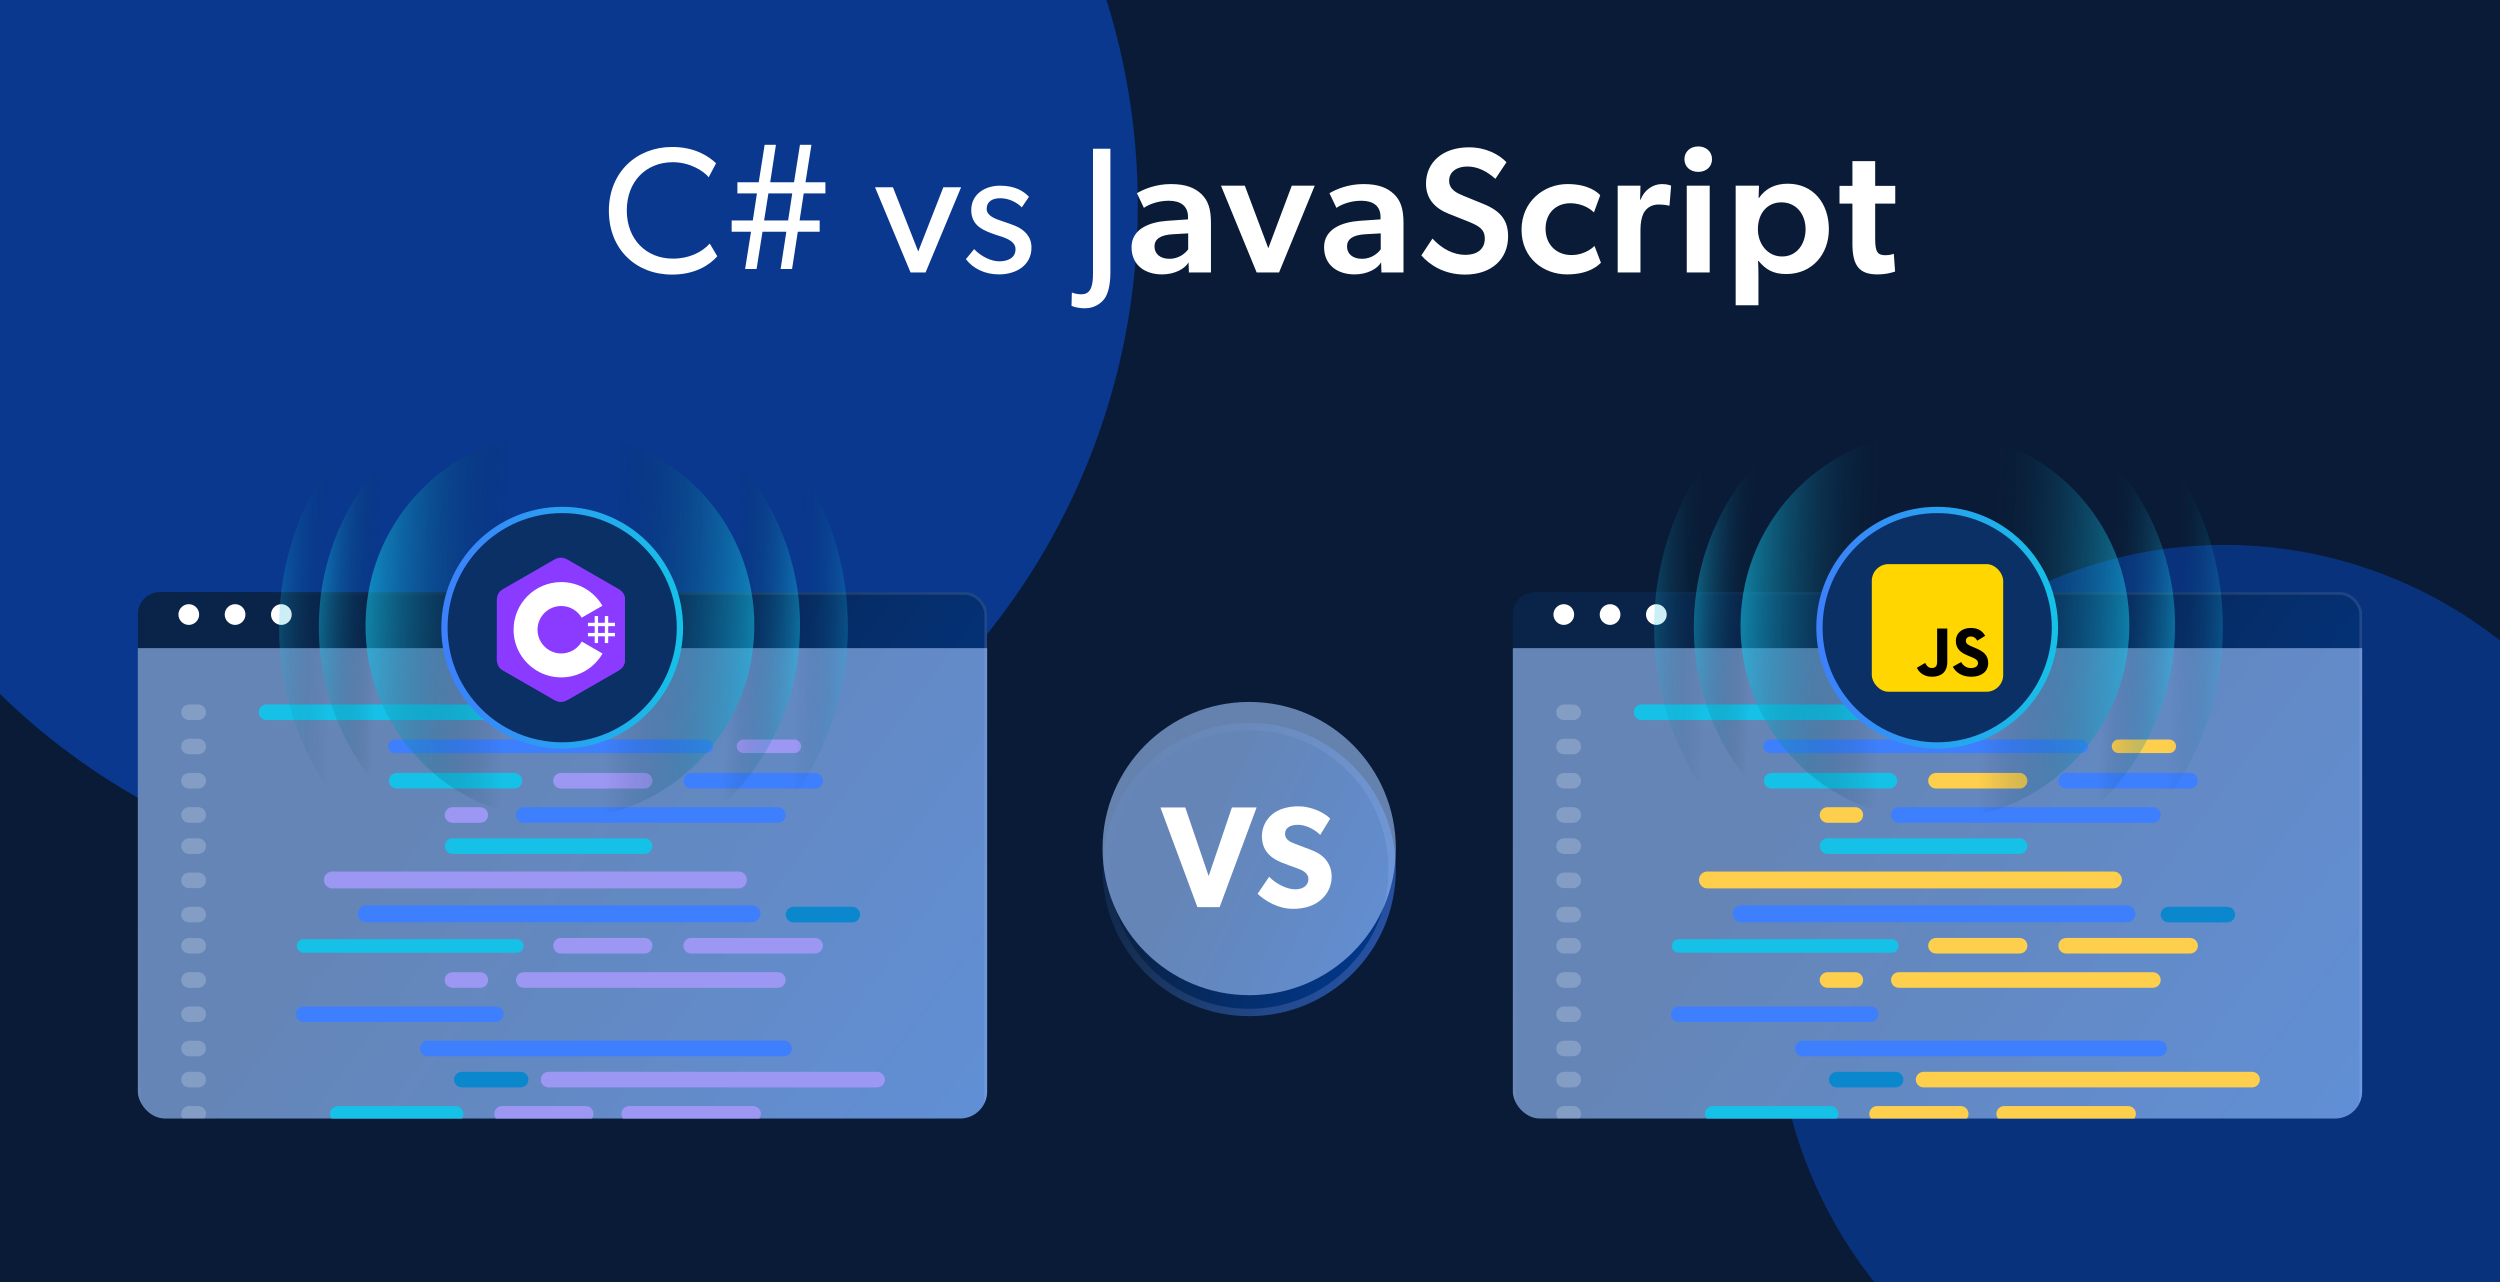
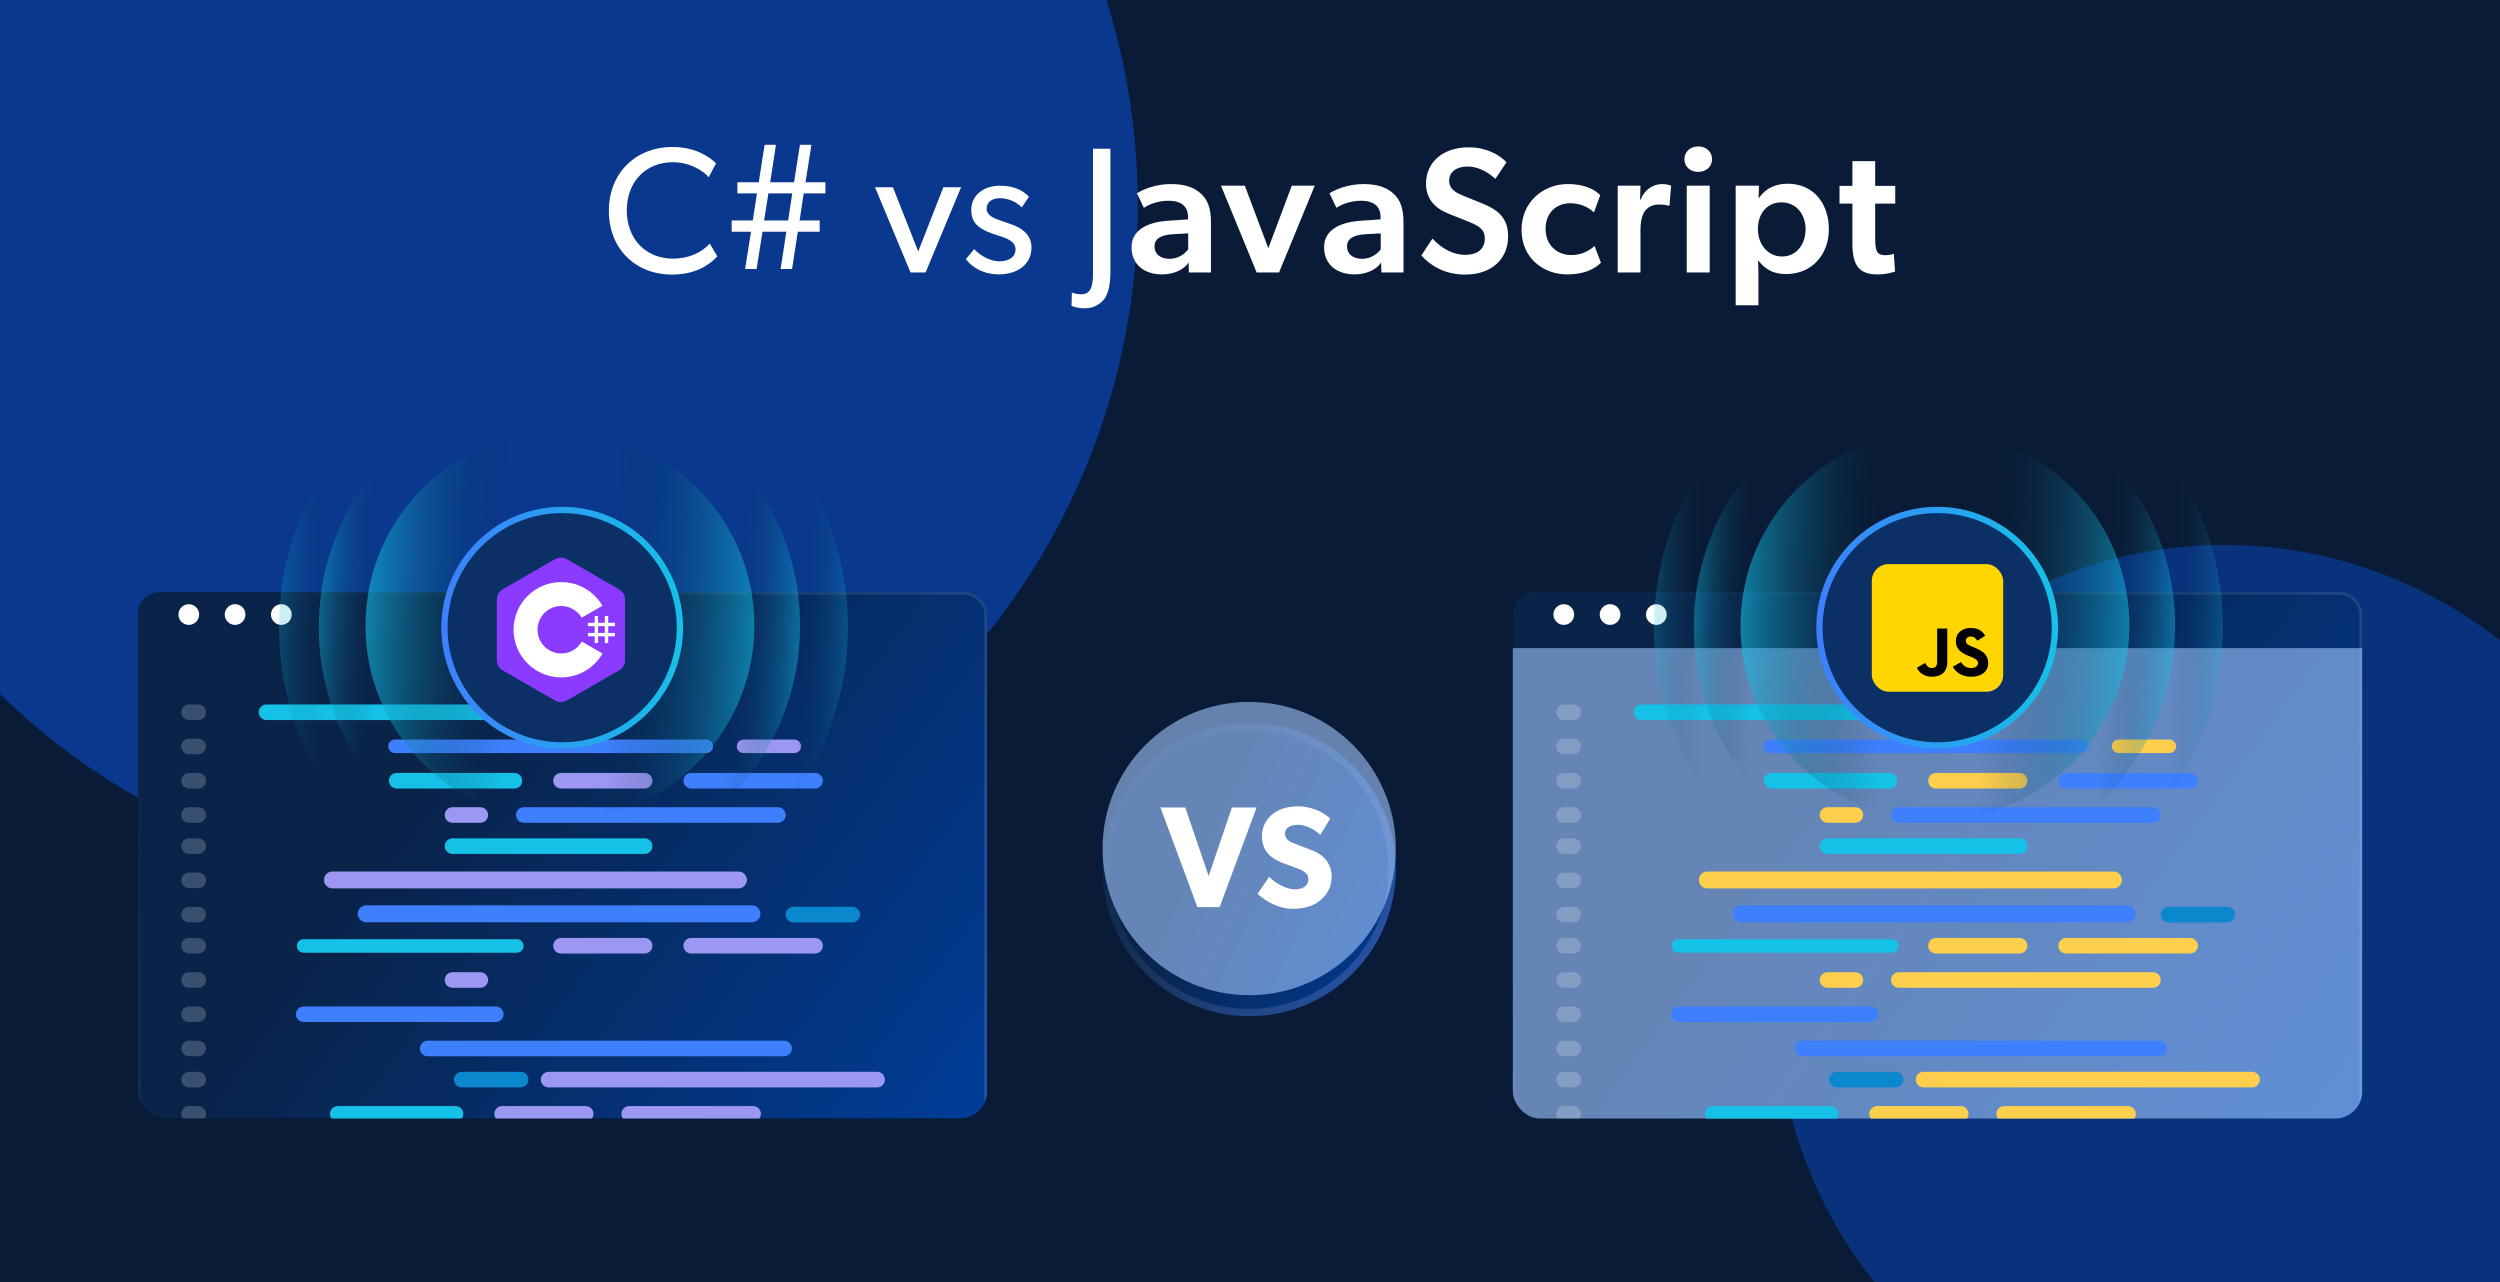
<svg xmlns="http://www.w3.org/2000/svg" width="780" height="400" viewBox="0 0 780 400" fill="none">
  <g clip-path="url(#clip0_2546_3439)">
    <g opacity="0.7" filter="url(#filter0_f_2546_3439)">
      <ellipse cx="147" cy="94" rx="161" ry="163" fill="#0941AB" />
    </g>
    <rect width="780" height="400" fill="#091B36" />
    <g opacity="0.75" filter="url(#filter1_f_2546_3439)">
      <ellipse cx="145.5" cy="64" rx="209.5" ry="212" fill="#0941AB" />
    </g>
    <g opacity="0.6" filter="url(#filter2_f_2546_3439)">
      <ellipse cx="694" cy="311.5" rx="140" ry="141.5" fill="#0941AB" />
    </g>
    <path d="M223.802 79.967C221.397 82.651 216.979 85.671 209.653 85.671C198.412 85.671 189.968 77.786 189.968 65.762C189.968 53.739 198.636 45.853 209.709 45.853C216.923 45.853 221.285 48.873 223.41 50.942L221.117 55.304C219.607 53.403 215.301 50.607 209.932 50.607C201.6 50.607 195.56 56.591 195.56 65.65C195.56 74.71 201.656 80.694 209.932 80.694C215.021 80.694 218.936 78.737 221.453 75.996L223.802 79.967ZM257.526 60.338H250.759L249.473 68.782H255.736V72.305H248.914L247.124 83.937H243.545L245.334 72.305H237.897L236.051 83.937H232.472L234.317 72.305H228.278V68.782H234.877L236.163 60.338H230.067V56.87H236.722L238.568 45.182H242.091L240.301 56.87H247.739L249.585 45.182H253.164L251.318 56.87H257.526V60.338ZM247.18 60.338H239.742L238.4 68.782H245.894L247.18 60.338ZM299.855 58.436L288.782 85H284.084L273.011 58.436H278.603L286.489 78.457L294.318 58.436H299.855ZM321.82 77.227C321.82 82.931 316.843 85.615 311.698 85.615C307.224 85.615 303.589 83.77 301.352 80.862L303.924 77.73C306.161 80.079 309.293 81.533 311.754 81.533C314.214 81.533 316.843 80.638 316.843 77.73C316.843 74.822 312.648 73.927 310.859 73.312C306.944 71.97 303.03 70.572 303.03 65.538C303.03 60.617 307.28 57.933 311.977 57.933C316.675 57.933 319.359 59.611 321.037 61.4L318.8 64.7C317.234 63.078 314.662 61.847 312.089 61.847C309.517 61.847 307.839 62.966 307.839 65.147C307.839 67.328 310.412 68.279 313.04 69.118C314.494 69.621 315.501 69.957 316.619 70.404C319.583 71.634 321.82 73.759 321.82 77.227ZM346.442 84.888C346.442 88.691 345.827 91.319 344.709 93.053C343.534 94.675 341.465 96.185 338.501 96.185C336.264 96.185 334.642 95.626 334.307 95.402L334.419 91.263C334.978 91.487 336.04 91.823 337.383 91.823C340.626 91.823 341.018 88.691 341.018 85.056V46.413H346.442V84.888ZM370.826 81.868C369.708 83.826 366.576 85.615 362.55 85.615C357.293 85.615 353.043 82.763 353.043 77.115C353.043 71.466 358.579 69.285 364.171 68.894L370.659 68.447V67.719C370.659 64.252 368.366 62.63 364.619 62.63C361.04 62.63 358.076 63.973 356.901 64.867L354.72 60.282C356.789 59.051 360.592 57.429 365.29 57.429C370.099 57.429 372.84 58.66 374.853 60.561C376.81 62.463 377.817 64.923 377.817 69.509V85H370.938L370.826 81.868ZM365.849 73.088C362.046 73.312 360.201 74.598 360.201 76.891C360.201 79.184 361.934 80.75 364.898 80.75C367.695 80.75 369.764 79.128 370.715 77.786V72.809L365.849 73.088ZM380.947 57.933H388.385L395.711 77.45L403.037 57.933H410.196L399.067 85H392.076L380.947 57.933ZM430.899 81.868C429.78 83.826 426.648 85.615 422.622 85.615C417.365 85.615 413.115 82.763 413.115 77.115C413.115 71.466 418.651 69.285 424.244 68.894L430.731 68.447V67.719C430.731 64.252 428.438 62.63 424.691 62.63C421.112 62.63 418.148 63.973 416.974 64.867L414.793 60.282C416.862 59.051 420.665 57.429 425.362 57.429C430.172 57.429 432.912 58.66 434.925 60.561C436.883 62.463 437.889 64.923 437.889 69.509V85H431.011L430.899 81.868ZM425.921 73.088C422.119 73.312 420.273 74.598 420.273 76.891C420.273 79.184 422.007 80.75 424.971 80.75C427.767 80.75 429.836 79.128 430.787 77.786V72.809L425.921 73.088ZM462.978 63.693C468.403 65.93 470.528 68.95 470.528 73.759C470.528 80.918 465.271 85.671 457.106 85.671C450.507 85.671 445.977 82.595 443.461 79.687L446.928 74.43C449.948 77.73 453.583 79.519 457.218 79.519C460.797 79.519 463.258 77.786 463.258 74.43C463.258 71.41 461.244 70.404 457.945 69.062L451.905 66.657C447.711 64.979 444.915 62.015 444.915 57.318C444.915 50.607 450.172 45.965 458.28 45.965C463.761 45.965 467.732 48.258 470.025 50.607L466.557 55.808C464.097 53.571 461.133 51.949 457.833 51.949C454.645 51.949 452.129 53.515 452.129 56.367C452.129 59.163 454.534 60.226 456.547 61.065L462.978 63.693ZM497.481 76.723L499.495 81.98C498.935 82.483 496.139 85.615 488.925 85.615C481.543 85.615 474.72 80.526 474.72 71.69C474.72 62.798 481.767 57.429 489.037 57.429C495.86 57.429 498.544 60.17 499.271 60.897L497.314 66.266C496.475 65.483 494.07 63.413 489.876 63.413C485.626 63.413 482.214 66.377 482.214 71.355C482.214 76.332 485.626 79.575 490.267 79.575C494.909 79.575 497.481 76.723 497.481 76.723ZM504.719 57.933H511.822L511.71 62.295H511.877C512.94 59.387 515.624 57.429 518.532 57.429C520.378 57.429 521.385 57.933 521.385 57.933L520.881 64.14H520.546C519.763 63.917 518.532 63.805 517.582 63.805C515.457 63.805 513.835 64.7 512.828 66.433C512.157 67.775 511.822 69.621 511.822 71.69V85H504.719V57.933ZM529.847 53.627C527.331 53.627 525.541 52.005 525.541 49.656C525.541 47.363 527.331 45.685 529.847 45.685C532.364 45.685 534.154 47.363 534.154 49.656C534.154 52.005 532.364 53.627 529.847 53.627ZM526.268 57.933H533.426V85H526.268V57.933ZM548.688 61.736L548.8 61.792C550.981 58.548 554.225 57.318 557.804 57.318C565.745 57.318 570.611 63.469 570.611 71.522C570.611 79.184 565.522 85.503 557.301 85.503C553.162 85.503 550.87 84.049 548.633 81.365L548.521 81.421C548.577 82.707 548.633 83.937 548.633 85.839V95.234H541.53V57.933H548.8L548.688 61.736ZM555.791 63.134C551.485 63.134 548.465 66.433 548.465 71.522C548.465 76.052 551.429 80.023 556.015 80.023C560.656 80.023 563.341 76.052 563.341 71.522C563.341 66.825 560.432 63.134 555.791 63.134ZM585.056 74.486C585.056 78.625 585.783 79.631 588.3 79.631C589.754 79.631 590.872 79.184 590.872 79.184L591.264 84.72C590.928 84.832 588.803 85.615 585.783 85.615C580.247 85.615 577.954 83.099 577.954 76.052V63.525H573.927V57.989H577.954V50.271H585.056V57.989H591.32V63.525H585.056V74.486Z" fill="white" />
    <g filter="url(#filter3_bd_2546_3439)">
      <circle cx="389.75" cy="264.75" r="45.75" fill="url(#paint0_linear_2546_3439)" />
      <circle cx="389.75" cy="264.75" r="44.606" stroke="url(#paint1_linear_2546_3439)" stroke-opacity="0.2" stroke-width="2.288" />
    </g>
    <g style="mix-blend-mode:overlay">
      <circle cx="389.75" cy="264.75" r="45.75" fill="#A2C6FF" fill-opacity="0.6" />
    </g>
    <path d="M392.06 251.93L380.526 283.019H373.588L362.053 251.93H369.803L377.102 273.332L384.356 251.93H392.06ZM415.481 273.557C415.481 276.531 414.084 279.234 411.831 280.991C409.624 282.748 406.74 283.559 403.406 283.559C398.9 283.559 394.89 281.217 392.367 278.874L395.972 273.557C398.225 275.9 401.694 277.477 404.082 277.477C406.425 277.477 408.227 276.351 408.227 274.278C408.227 272.16 405.929 271.349 404.577 270.854C403.226 270.358 400.883 269.547 399.847 269.097C399.081 268.736 397.504 268.15 396.152 266.844C394.8 265.582 393.719 263.78 393.719 260.851C393.719 257.878 395.161 255.535 396.963 254.048C398.72 252.561 401.559 251.57 405.163 251.57C408.768 251.57 412.913 253.282 415.03 255.4L411.921 260.491C410.119 258.689 407.326 257.337 404.983 257.337C402.64 257.337 400.928 258.238 400.928 260.131C400.928 262.023 402.685 262.744 404.082 263.284C405.433 263.825 407.731 264.636 408.723 265.042C409.579 265.357 411.651 266.168 413.048 267.565C414.355 268.871 415.481 270.764 415.481 273.557Z" fill="white" />
    <g clip-path="url(#clip1_2546_3439)">
      <g filter="url(#filter4_bd_2546_3439)">
        <rect x="43" y="179" width="265" height="169.98" rx="6.934" fill="url(#paint2_linear_2546_3439)" />
        <rect x="43.433" y="179.433" width="264.133" height="169.113" rx="6.5" stroke="url(#paint3_linear_2546_3439)" stroke-opacity="0.2" stroke-width="0.867" />
      </g>
      <g style="mix-blend-mode:overlay">
-         <rect x="43" y="202.227" width="289.283" height="148.865" fill="#A2C6FF" fill-opacity="0.6" />
-       </g>
+         </g>
      <path d="M194.35 219.795H83.148C81.807 219.795 80.72 220.882 80.72 222.224C80.72 223.565 81.807 224.652 83.148 224.652H194.35C195.691 224.652 196.778 223.565 196.778 222.224C196.778 220.882 195.691 219.795 194.35 219.795Z" fill="#15C1E6" />
      <path d="M244.642 324.697H133.44C132.099 324.697 131.012 325.785 131.012 327.126C131.012 328.467 132.099 329.554 133.44 329.554H244.642C245.983 329.554 247.07 328.467 247.07 327.126C247.07 325.785 245.983 324.697 244.642 324.697Z" fill="#3D7FFC" />
      <path d="M61.85 219.795H58.969C57.628 219.795 56.541 220.882 56.541 222.224C56.541 223.565 57.628 224.652 58.969 224.652H61.85C63.191 224.652 64.278 223.565 64.278 222.224C64.278 220.882 63.191 219.795 61.85 219.795Z" fill="white" fill-opacity="0.2" />
      <path d="M61.85 324.697H58.969C57.628 324.697 56.541 325.785 56.541 327.126C56.541 328.467 57.628 329.554 58.969 329.554H61.85C63.191 329.554 64.278 328.467 64.278 327.126C64.278 325.785 63.191 324.697 61.85 324.697Z" fill="white" fill-opacity="0.2" />
      <path d="M220.371 230.733H123.239C122.073 230.733 121.128 231.679 121.128 232.845C121.128 234.011 122.073 234.956 123.239 234.956H220.371C221.537 234.956 222.483 234.011 222.483 232.845C222.483 231.679 221.537 230.733 220.371 230.733Z" fill="#3D7FFC" />
      <path d="M273.656 334.41H171.159C169.818 334.41 168.73 335.498 168.73 336.839C168.73 338.18 169.818 339.267 171.159 339.267H273.656C274.997 339.267 276.084 338.18 276.084 336.839C276.084 335.498 274.997 334.41 273.656 334.41Z" fill="#9D97F4" />
      <path d="M247.821 230.733H231.985C230.818 230.733 229.873 231.679 229.873 232.845C229.873 234.011 230.818 234.956 231.985 234.956H247.821C248.987 234.956 249.933 234.011 249.933 232.845C249.933 231.679 248.987 230.733 247.821 230.733Z" fill="#9D97F4" />
      <path d="M162.434 334.41H144.079C142.738 334.41 141.65 335.498 141.65 336.839C141.65 338.18 142.738 339.267 144.079 339.267H162.434C163.775 339.267 164.862 338.18 164.862 336.839C164.862 335.498 163.775 334.41 162.434 334.41Z" fill="#0B88CD" />
      <path d="M160.5 241.164H123.769C122.428 241.164 121.341 242.251 121.341 243.593C121.341 244.934 122.428 246.021 123.769 246.021H160.5C161.841 246.021 162.928 244.934 162.928 243.593C162.928 242.251 161.841 241.164 160.5 241.164Z" fill="#15C1E6" />
      <path d="M142.124 345.095H105.393C104.052 345.095 102.965 346.182 102.965 347.523C102.965 348.864 104.052 349.952 105.393 349.952H142.124C143.465 349.952 144.552 348.864 144.552 347.523C144.552 346.182 143.465 345.095 142.124 345.095Z" fill="#15C1E6" />
      <path d="M201.119 241.164H175.027C173.686 241.164 172.599 242.251 172.599 243.593C172.599 244.934 173.686 246.021 175.027 246.021H201.119C202.46 246.021 203.548 244.934 203.548 243.593C203.548 242.251 202.46 241.164 201.119 241.164Z" fill="#9D97F4" />
      <path d="M182.743 345.095H156.651C155.31 345.095 154.223 346.182 154.223 347.523C154.223 348.864 155.31 349.952 156.651 349.952H182.743C184.084 349.952 185.172 348.864 185.172 347.523C185.172 346.182 184.084 345.095 182.743 345.095Z" fill="#9D97F4" />
      <path d="M254.313 241.164H215.648C214.307 241.164 213.22 242.251 213.22 243.593C213.22 244.934 214.307 246.021 215.648 246.021H254.313C255.654 246.021 256.742 244.934 256.742 243.593C256.742 242.251 255.654 241.164 254.313 241.164Z" fill="#3D7FFC" />
      <path d="M234.97 345.095H196.304C194.963 345.095 193.876 346.182 193.876 347.523C193.876 348.864 194.963 349.952 196.304 349.952H234.97C236.311 349.952 237.398 348.864 237.398 347.523C237.398 346.182 236.311 345.095 234.97 345.095Z" fill="#9D97F4" />
      <path d="M242.707 251.849H163.421C162.08 251.849 160.993 252.936 160.993 254.277C160.993 255.618 162.08 256.705 163.421 256.705H242.707C244.048 256.705 245.136 255.618 245.136 254.277C245.136 252.936 244.048 251.849 242.707 251.849Z" fill="#3D7FFC" />
      <path d="M149.862 251.849H141.178C139.837 251.849 138.75 252.936 138.75 254.277C138.75 255.618 139.837 256.705 141.178 256.705H149.862C151.203 256.705 152.29 255.618 152.29 254.277C152.29 252.936 151.203 251.849 149.862 251.849Z" fill="#9D97F4" />
      <path d="M201.121 261.562H141.178C139.837 261.562 138.75 262.649 138.75 263.99C138.75 265.331 139.837 266.418 141.178 266.418H201.121C202.462 266.418 203.549 265.331 203.549 263.99C203.549 262.649 202.462 261.562 201.121 261.562Z" fill="#15C1E6" />
      <path d="M61.85 230.48H58.969C57.628 230.48 56.541 231.567 56.541 232.908C56.541 234.249 57.628 235.336 58.969 235.336H61.85C63.191 235.336 64.278 234.249 64.278 232.908C64.278 231.567 63.191 230.48 61.85 230.48Z" fill="white" fill-opacity="0.2" />
      <path d="M61.85 334.41H58.969C57.628 334.41 56.541 335.498 56.541 336.839C56.541 338.18 57.628 339.267 58.969 339.267H61.85C63.191 339.267 64.278 338.18 64.278 336.839C64.278 335.498 63.191 334.41 61.85 334.41Z" fill="white" fill-opacity="0.2" />
      <path d="M61.85 241.164H58.969C57.628 241.164 56.541 242.251 56.541 243.593C56.541 244.934 57.628 246.021 58.969 246.021H61.85C63.191 246.021 64.278 244.934 64.278 243.593C64.278 242.251 63.191 241.164 61.85 241.164Z" fill="white" fill-opacity="0.2" />
      <path d="M61.85 345.095H58.969C57.628 345.095 56.541 346.182 56.541 347.523C56.541 348.864 57.628 349.952 58.969 349.952H61.85C63.191 349.952 64.278 348.864 64.278 347.523C64.278 346.182 63.191 345.095 61.85 345.095Z" fill="white" fill-opacity="0.2" />
      <path d="M61.85 251.849H58.969C57.628 251.849 56.541 252.936 56.541 254.277C56.541 255.618 57.628 256.705 58.969 256.705H61.85C63.191 256.705 64.278 255.618 64.278 254.277C64.278 252.936 63.191 251.849 61.85 251.849Z" fill="white" fill-opacity="0.2" />
      <path d="M61.85 261.562H58.969C57.628 261.562 56.541 262.649 56.541 263.99C56.541 265.331 57.628 266.418 58.969 266.418H61.85C63.191 266.418 64.278 265.331 64.278 263.99C64.278 262.649 63.191 261.562 61.85 261.562Z" fill="white" fill-opacity="0.2" />
      <path d="M230.401 271.908H103.708C102.25 271.908 101.068 273.09 101.068 274.548C101.068 276.006 102.25 277.187 103.708 277.187H230.401C231.859 277.187 233.04 276.006 233.04 274.548C233.04 273.09 231.859 271.908 230.401 271.908Z" fill="#9D97F4" />
      <path d="M61.85 272.246H58.969C57.628 272.246 56.541 273.334 56.541 274.675C56.541 276.016 57.628 277.103 58.969 277.103H61.85C63.191 277.103 64.278 276.016 64.278 274.675C64.278 273.334 63.191 272.246 61.85 272.246Z" fill="white" fill-opacity="0.2" />
      <path d="M234.624 282.466H114.265C112.808 282.466 111.626 283.648 111.626 285.106C111.626 286.563 112.808 287.745 114.265 287.745H234.624C236.082 287.745 237.263 286.563 237.263 285.106C237.263 283.648 236.082 282.466 234.624 282.466Z" fill="#3D7FFC" />
      <path d="M265.92 282.931H247.565C246.224 282.931 245.137 284.018 245.137 285.359C245.137 286.7 246.224 287.787 247.565 287.787H265.92C267.261 287.787 268.348 286.7 268.348 285.359C268.348 284.018 267.261 282.931 265.92 282.931Z" fill="#0B88CD" />
      <path d="M161.247 293.024H94.733C93.567 293.024 92.621 293.969 92.621 295.136C92.621 296.302 93.567 297.247 94.733 297.247H161.247C162.413 297.247 163.358 296.302 163.358 295.136C163.358 293.969 162.413 293.024 161.247 293.024Z" fill="#15C1E6" />
      <path d="M201.119 292.644H175.027C173.686 292.644 172.599 293.731 172.599 295.072C172.599 296.413 173.686 297.5 175.027 297.5H201.119C202.46 297.5 203.548 296.413 203.548 295.072C203.548 293.731 202.46 292.644 201.119 292.644Z" fill="#9D97F4" />
      <path d="M254.313 292.644H215.648C214.307 292.644 213.22 293.731 213.22 295.072C213.22 296.413 214.307 297.5 215.648 297.5H254.313C255.654 297.5 256.742 296.413 256.742 295.072C256.742 293.731 255.654 292.644 254.313 292.644Z" fill="#9D97F4" />
-       <path d="M242.707 303.328H163.421C162.08 303.328 160.993 304.416 160.993 305.757C160.993 307.098 162.08 308.185 163.421 308.185H242.707C244.048 308.185 245.136 307.098 245.136 305.757C245.136 304.416 244.048 303.328 242.707 303.328Z" fill="#9D97F4" />
      <path d="M149.862 303.328H141.178C139.837 303.328 138.75 304.416 138.75 305.757C138.75 307.098 139.837 308.185 141.178 308.185H149.862C151.203 308.185 152.29 307.098 152.29 305.757C152.29 304.416 151.203 303.328 149.862 303.328Z" fill="#9D97F4" />
      <path d="M154.697 314.013H94.754C93.413 314.013 92.326 315.1 92.326 316.441C92.326 317.782 93.413 318.869 94.754 318.869H154.697C156.038 318.869 157.125 317.782 157.125 316.441C157.125 315.1 156.038 314.013 154.697 314.013Z" fill="#3D7FFC" />
      <path d="M61.85 282.931H58.969C57.628 282.931 56.541 284.018 56.541 285.359C56.541 286.7 57.628 287.787 58.969 287.787H61.85C63.191 287.787 64.278 286.7 64.278 285.359C64.278 284.018 63.191 282.931 61.85 282.931Z" fill="white" fill-opacity="0.2" />
      <path d="M61.85 292.644H58.969C57.628 292.644 56.541 293.731 56.541 295.072C56.541 296.413 57.628 297.5 58.969 297.5H61.85C63.191 297.5 64.278 296.413 64.278 295.072C64.278 293.731 63.191 292.644 61.85 292.644Z" fill="white" fill-opacity="0.2" />
      <path d="M61.85 303.328H58.969C57.628 303.328 56.541 304.416 56.541 305.757C56.541 307.098 57.628 308.185 58.969 308.185H61.85C63.191 308.185 64.278 307.098 64.278 305.757C64.278 304.416 63.191 303.328 61.85 303.328Z" fill="white" fill-opacity="0.2" />
      <path d="M61.85 314.013H58.969C57.628 314.013 56.541 315.1 56.541 316.441C56.541 317.782 57.628 318.869 58.969 318.869H61.85C63.191 318.869 64.278 317.782 64.278 316.441C64.278 315.1 63.191 314.013 61.85 314.013Z" fill="white" fill-opacity="0.2" />
      <path d="M62.14 191.738C62.14 193.51 60.677 194.973 58.904 194.973C57.132 194.973 55.669 193.51 55.669 191.738C55.669 189.965 57.132 188.502 58.904 188.502C60.677 188.502 62.14 189.965 62.14 191.738Z" fill="white" />
      <path d="M76.578 191.738C76.578 193.51 75.116 194.973 73.343 194.973C71.57 194.973 70.107 193.51 70.107 191.738C70.107 189.965 71.57 188.502 73.343 188.502C75.16 188.502 76.578 189.965 76.578 191.738Z" fill="white" />
      <path d="M91.018 191.738C91.018 193.51 89.555 194.973 87.782 194.973C86.01 194.973 84.547 193.51 84.547 191.738C84.547 189.965 86.01 188.502 87.782 188.502C89.555 188.502 91.018 189.965 91.018 191.738Z" fill="white" />
    </g>
    <g opacity="0.6" clip-path="url(#clip2_2546_3439)">
      <path opacity="0.4" d="M174.08 285.805C125.087 284.872 86.144 243.789 87.097 194.042C88.051 144.295 128.54 104.724 177.532 105.656C226.525 106.589 265.468 147.672 264.515 197.419C263.562 247.166 223.072 286.737 174.08 285.805Z" fill="url(#paint4_linear_2546_3439)" />
      <ellipse opacity="0.7" cx="76.086" cy="75.075" rx="76.086" ry="75.075" transform="matrix(-0.061 0.998 -0.998 -0.06 254.108 124)" fill="url(#paint5_linear_2546_3439)" />
      <ellipse cx="60.566" cy="60.666" rx="60.566" ry="60.666" transform="matrix(-0.061 0.998 -0.998 -0.06 238.941 138.384)" fill="url(#paint6_linear_2546_3439)" />
    </g>
    <g clip-path="url(#clip3_2546_3439)">
      <circle cx="175.402" cy="195.842" r="36.736" fill="#0A3066" stroke="url(#paint7_linear_2546_3439)" stroke-width="1.962" />
      <path d="M194.998 187.217C194.998 186.461 194.836 185.793 194.509 185.22C194.188 184.656 193.707 184.184 193.062 183.81C187.737 180.74 182.406 177.679 177.083 174.605C175.648 173.776 174.256 173.807 172.832 174.647C170.712 175.897 160.1 181.977 156.938 183.808C155.636 184.563 155.002 185.716 155.002 187.216C155 193.391 155.002 199.566 155 205.74C155 206.48 155.155 207.135 155.468 207.699C155.789 208.28 156.277 208.766 156.937 209.148C160.099 210.979 170.712 217.059 172.831 218.309C174.256 219.15 175.648 219.18 177.083 218.351C182.407 215.277 187.738 212.216 193.063 209.146C193.723 208.764 194.211 208.278 194.532 207.698C194.844 207.133 195 206.478 195 205.739C195 205.739 195 193.392 194.998 187.217Z" fill="#8A3BFF" />
      <path d="M175.06 196.418L155.467 207.699C155.788 208.28 156.276 208.765 156.936 209.147C160.098 210.979 170.711 217.058 172.83 218.309C174.256 219.149 175.647 219.18 177.083 218.351C182.406 215.277 187.737 212.216 193.063 209.146C193.723 208.764 194.21 208.278 194.532 207.698L175.06 196.418Z" fill="#8A3BFF" />
      <path d="M194.997 187.217C194.997 186.461 194.835 185.793 194.508 185.22L175.061 196.418L194.532 207.698C194.844 207.133 194.999 206.478 194.999 205.739C194.999 205.739 194.999 193.392 194.997 187.217Z" fill="#8A3BFF" />
      <path d="M186.598 192.201V194.31H188.706V192.201H189.761V194.31H191.869V195.364H189.761V197.473H191.869V198.527H189.761V200.636H188.706V198.527H186.598V200.636H185.543V198.527H183.435V197.473H185.543V195.364H183.435V194.31H185.543V192.201H186.598ZM188.706 195.364H186.598V197.473H188.706V195.364Z" fill="white" />
      <path d="M175.104 181.61C180.605 181.61 185.407 184.597 187.979 189.037L187.954 188.995L181.482 192.721C180.207 190.562 177.87 189.105 175.189 189.075L175.104 189.074C171.016 189.074 167.701 192.389 167.701 196.478C167.699 197.767 168.036 199.033 168.677 200.151C169.953 202.379 172.352 203.882 175.104 203.882C177.874 203.882 180.286 202.36 181.556 200.108L181.525 200.162L187.987 203.906C185.443 208.308 180.706 211.286 175.27 211.345L175.104 211.346C169.587 211.346 164.771 208.341 162.205 203.877C160.953 201.698 160.236 199.172 160.236 196.478C160.236 188.267 166.893 181.61 175.104 181.61L175.104 181.61Z" fill="white" />
    </g>
    <g clip-path="url(#clip4_2546_3439)">
      <g filter="url(#filter5_bd_2546_3439)">
        <rect x="472" y="179" width="265" height="169.98" rx="6.934" fill="url(#paint8_linear_2546_3439)" />
        <rect x="472.433" y="179.433" width="264.133" height="169.113" rx="6.5" stroke="url(#paint9_linear_2546_3439)" stroke-opacity="0.2" stroke-width="0.867" />
      </g>
      <g style="mix-blend-mode:overlay">
        <rect x="472" y="202.227" width="289.283" height="148.865" fill="#A2C6FF" fill-opacity="0.6" />
      </g>
      <path d="M623.35 219.795H512.148C510.807 219.795 509.72 220.882 509.72 222.224C509.72 223.565 510.807 224.652 512.148 224.652H623.35C624.691 224.652 625.778 223.565 625.778 222.224C625.778 220.882 624.691 219.795 623.35 219.795Z" fill="#15C1E6" />
      <path d="M673.642 324.697H562.44C561.099 324.697 560.012 325.785 560.012 327.126C560.012 328.467 561.099 329.554 562.44 329.554H673.642C674.983 329.554 676.07 328.467 676.07 327.126C676.07 325.785 674.983 324.697 673.642 324.697Z" fill="#3D7FFC" />
      <path d="M490.85 219.795H487.969C486.628 219.795 485.541 220.882 485.541 222.224C485.541 223.565 486.628 224.652 487.969 224.652H490.85C492.191 224.652 493.278 223.565 493.278 222.224C493.278 220.882 492.191 219.795 490.85 219.795Z" fill="white" fill-opacity="0.2" />
      <path d="M490.85 324.697H487.969C486.628 324.697 485.541 325.785 485.541 327.126C485.541 328.467 486.628 329.554 487.969 329.554H490.85C492.191 329.554 493.278 328.467 493.278 327.126C493.278 325.785 492.191 324.697 490.85 324.697Z" fill="white" fill-opacity="0.2" />
      <path d="M649.371 230.733H552.239C551.073 230.733 550.128 231.679 550.128 232.845C550.128 234.011 551.073 234.956 552.239 234.956H649.371C650.537 234.956 651.483 234.011 651.483 232.845C651.483 231.679 650.537 230.733 649.371 230.733Z" fill="#3D7FFC" />
      <path d="M702.656 334.41H600.159C598.818 334.41 597.73 335.498 597.73 336.839C597.73 338.18 598.818 339.267 600.159 339.267H702.656C703.997 339.267 705.084 338.18 705.084 336.839C705.084 335.498 703.997 334.41 702.656 334.41Z" fill="#FECE4D" />
      <path d="M676.821 230.733H660.985C659.818 230.733 658.873 231.679 658.873 232.845C658.873 234.011 659.818 234.956 660.985 234.956H676.821C677.987 234.956 678.933 234.011 678.933 232.845C678.933 231.679 677.987 230.733 676.821 230.733Z" fill="#FECE4D" />
      <path d="M591.434 334.41H573.079C571.738 334.41 570.65 335.498 570.65 336.839C570.65 338.18 571.738 339.267 573.079 339.267H591.434C592.775 339.267 593.862 338.18 593.862 336.839C593.862 335.498 592.775 334.41 591.434 334.41Z" fill="#0B88CD" />
      <path d="M589.5 241.164H552.769C551.428 241.164 550.341 242.251 550.341 243.593C550.341 244.934 551.428 246.021 552.769 246.021H589.5C590.841 246.021 591.928 244.934 591.928 243.593C591.928 242.251 590.841 241.164 589.5 241.164Z" fill="#15C1E6" />
      <path d="M571.124 345.095H534.393C533.052 345.095 531.965 346.182 531.965 347.523C531.965 348.864 533.052 349.952 534.393 349.952H571.124C572.465 349.952 573.552 348.864 573.552 347.523C573.552 346.182 572.465 345.095 571.124 345.095Z" fill="#15C1E6" />
      <path d="M630.119 241.164H604.027C602.686 241.164 601.599 242.251 601.599 243.593C601.599 244.934 602.686 246.021 604.027 246.021H630.119C631.46 246.021 632.548 244.934 632.548 243.593C632.548 242.251 631.46 241.164 630.119 241.164Z" fill="#FECE4D" />
      <path d="M611.743 345.095H585.651C584.31 345.095 583.223 346.182 583.223 347.523C583.223 348.864 584.31 349.952 585.651 349.952H611.743C613.084 349.952 614.172 348.864 614.172 347.523C614.172 346.182 613.084 345.095 611.743 345.095Z" fill="#FECE4D" />
      <path d="M683.313 241.164H644.648C643.307 241.164 642.22 242.251 642.22 243.593C642.22 244.934 643.307 246.021 644.648 246.021H683.313C684.654 246.021 685.742 244.934 685.742 243.593C685.742 242.251 684.654 241.164 683.313 241.164Z" fill="#3D7FFC" />
      <path d="M663.97 345.095H625.304C623.963 345.095 622.876 346.182 622.876 347.523C622.876 348.864 623.963 349.952 625.304 349.952H663.97C665.311 349.952 666.398 348.864 666.398 347.523C666.398 346.182 665.311 345.095 663.97 345.095Z" fill="#FECE4D" />
      <path d="M671.707 251.849H592.421C591.08 251.849 589.993 252.936 589.993 254.277C589.993 255.618 591.08 256.705 592.421 256.705H671.707C673.048 256.705 674.136 255.618 674.136 254.277C674.136 252.936 673.048 251.849 671.707 251.849Z" fill="#3D7FFC" />
      <path d="M578.862 251.849H570.178C568.837 251.849 567.75 252.936 567.75 254.277C567.75 255.618 568.837 256.705 570.178 256.705H578.862C580.203 256.705 581.29 255.618 581.29 254.277C581.29 252.936 580.203 251.849 578.862 251.849Z" fill="#FECE4D" />
      <path d="M630.121 261.562H570.178C568.837 261.562 567.75 262.649 567.75 263.99C567.75 265.331 568.837 266.418 570.178 266.418H630.121C631.462 266.418 632.549 265.331 632.549 263.99C632.549 262.649 631.462 261.562 630.121 261.562Z" fill="#15C1E6" />
      <path d="M490.85 230.48H487.969C486.628 230.48 485.541 231.567 485.541 232.908C485.541 234.249 486.628 235.336 487.969 235.336H490.85C492.191 235.336 493.278 234.249 493.278 232.908C493.278 231.567 492.191 230.48 490.85 230.48Z" fill="white" fill-opacity="0.2" />
      <path d="M490.85 334.41H487.969C486.628 334.41 485.541 335.498 485.541 336.839C485.541 338.18 486.628 339.267 487.969 339.267H490.85C492.191 339.267 493.278 338.18 493.278 336.839C493.278 335.498 492.191 334.41 490.85 334.41Z" fill="white" fill-opacity="0.2" />
      <path d="M490.85 241.164H487.969C486.628 241.164 485.541 242.251 485.541 243.593C485.541 244.934 486.628 246.021 487.969 246.021H490.85C492.191 246.021 493.278 244.934 493.278 243.593C493.278 242.251 492.191 241.164 490.85 241.164Z" fill="white" fill-opacity="0.2" />
      <path d="M490.85 345.095H487.969C486.628 345.095 485.541 346.182 485.541 347.523C485.541 348.864 486.628 349.952 487.969 349.952H490.85C492.191 349.952 493.278 348.864 493.278 347.523C493.278 346.182 492.191 345.095 490.85 345.095Z" fill="white" fill-opacity="0.2" />
      <path d="M490.85 251.849H487.969C486.628 251.849 485.541 252.936 485.541 254.277C485.541 255.618 486.628 256.705 487.969 256.705H490.85C492.191 256.705 493.278 255.618 493.278 254.277C493.278 252.936 492.191 251.849 490.85 251.849Z" fill="white" fill-opacity="0.2" />
      <path d="M490.85 261.562H487.969C486.628 261.562 485.541 262.649 485.541 263.99C485.541 265.331 486.628 266.418 487.969 266.418H490.85C492.191 266.418 493.278 265.331 493.278 263.99C493.278 262.649 492.191 261.562 490.85 261.562Z" fill="white" fill-opacity="0.2" />
      <path d="M659.401 271.908H532.708C531.25 271.908 530.068 273.09 530.068 274.548C530.068 276.006 531.25 277.187 532.708 277.187H659.401C660.859 277.187 662.04 276.006 662.04 274.548C662.04 273.09 660.859 271.908 659.401 271.908Z" fill="#FECE4D" />
      <path d="M490.85 272.246H487.969C486.628 272.246 485.541 273.334 485.541 274.675C485.541 276.016 486.628 277.103 487.969 277.103H490.85C492.191 277.103 493.278 276.016 493.278 274.675C493.278 273.334 492.191 272.246 490.85 272.246Z" fill="white" fill-opacity="0.2" />
      <path d="M663.624 282.466H543.265C541.808 282.466 540.626 283.648 540.626 285.106C540.626 286.563 541.808 287.745 543.265 287.745H663.624C665.082 287.745 666.263 286.563 666.263 285.106C666.263 283.648 665.082 282.466 663.624 282.466Z" fill="#3D7FFC" />
      <path d="M694.92 282.931H676.565C675.224 282.931 674.137 284.018 674.137 285.359C674.137 286.7 675.224 287.787 676.565 287.787H694.92C696.261 287.787 697.348 286.7 697.348 285.359C697.348 284.018 696.261 282.931 694.92 282.931Z" fill="#0B88CD" />
      <path d="M590.247 293.024H523.733C522.566 293.024 521.621 293.969 521.621 295.136C521.621 296.302 522.566 297.247 523.733 297.247H590.247C591.413 297.247 592.358 296.302 592.358 295.136C592.358 293.969 591.413 293.024 590.247 293.024Z" fill="#15C1E6" />
      <path d="M630.119 292.644H604.027C602.686 292.644 601.599 293.731 601.599 295.072C601.599 296.413 602.686 297.5 604.027 297.5H630.119C631.46 297.5 632.548 296.413 632.548 295.072C632.548 293.731 631.46 292.644 630.119 292.644Z" fill="#FECE4D" />
      <path d="M683.313 292.644H644.648C643.307 292.644 642.22 293.731 642.22 295.072C642.22 296.413 643.307 297.5 644.648 297.5H683.313C684.654 297.5 685.742 296.413 685.742 295.072C685.742 293.731 684.654 292.644 683.313 292.644Z" fill="#FECE4D" />
      <path d="M671.707 303.328H592.421C591.08 303.328 589.993 304.416 589.993 305.757C589.993 307.098 591.08 308.185 592.421 308.185H671.707C673.048 308.185 674.136 307.098 674.136 305.757C674.136 304.416 673.048 303.328 671.707 303.328Z" fill="#FECE4D" />
      <path d="M578.862 303.328H570.178C568.837 303.328 567.75 304.416 567.75 305.757C567.75 307.098 568.837 308.185 570.178 308.185H578.862C580.203 308.185 581.29 307.098 581.29 305.757C581.29 304.416 580.203 303.328 578.862 303.328Z" fill="#FECE4D" />
      <path d="M583.697 314.013H523.754C522.413 314.013 521.326 315.1 521.326 316.441C521.326 317.782 522.413 318.869 523.754 318.869H583.697C585.038 318.869 586.125 317.782 586.125 316.441C586.125 315.1 585.038 314.013 583.697 314.013Z" fill="#3D7FFC" />
      <path d="M490.85 282.931H487.969C486.628 282.931 485.541 284.018 485.541 285.359C485.541 286.7 486.628 287.787 487.969 287.787H490.85C492.191 287.787 493.278 286.7 493.278 285.359C493.278 284.018 492.191 282.931 490.85 282.931Z" fill="white" fill-opacity="0.2" />
      <path d="M490.85 292.644H487.969C486.628 292.644 485.541 293.731 485.541 295.072C485.541 296.413 486.628 297.5 487.969 297.5H490.85C492.191 297.5 493.278 296.413 493.278 295.072C493.278 293.731 492.191 292.644 490.85 292.644Z" fill="white" fill-opacity="0.2" />
      <path d="M490.85 303.328H487.969C486.628 303.328 485.541 304.416 485.541 305.757C485.541 307.098 486.628 308.185 487.969 308.185H490.85C492.191 308.185 493.278 307.098 493.278 305.757C493.278 304.416 492.191 303.328 490.85 303.328Z" fill="white" fill-opacity="0.2" />
      <path d="M490.85 314.013H487.969C486.628 314.013 485.541 315.1 485.541 316.441C485.541 317.782 486.628 318.869 487.969 318.869H490.85C492.191 318.869 493.278 317.782 493.278 316.441C493.278 315.1 492.191 314.013 490.85 314.013Z" fill="white" fill-opacity="0.2" />
      <path d="M491.14 191.738C491.14 193.51 489.677 194.973 487.904 194.973C486.132 194.973 484.669 193.51 484.669 191.738C484.669 189.965 486.132 188.502 487.904 188.502C489.677 188.502 491.14 189.965 491.14 191.738Z" fill="white" />
      <path d="M505.578 191.738C505.578 193.51 504.116 194.973 502.343 194.973C500.57 194.973 499.107 193.51 499.107 191.738C499.107 189.965 500.57 188.502 502.343 188.502C504.16 188.502 505.578 189.965 505.578 191.738Z" fill="white" />
      <path d="M520.018 191.738C520.018 193.51 518.555 194.973 516.782 194.973C515.009 194.973 513.547 193.51 513.547 191.738C513.547 189.965 515.009 188.502 516.782 188.502C518.555 188.502 520.018 189.965 520.018 191.738Z" fill="white" />
    </g>
    <g opacity="0.6" clip-path="url(#clip5_2546_3439)">
      <path opacity="0.4" d="M603.08 285.805C554.087 284.872 515.144 243.789 516.097 194.042C517.051 144.295 557.54 104.724 606.532 105.656C655.525 106.589 694.468 147.672 693.515 197.419C692.562 247.166 652.072 286.737 603.08 285.805Z" fill="url(#paint10_linear_2546_3439)" />
      <ellipse opacity="0.7" cx="76.086" cy="75.075" rx="76.086" ry="75.075" transform="matrix(-0.061 0.998 -0.998 -0.06 683.108 124)" fill="url(#paint11_linear_2546_3439)" />
      <ellipse cx="60.566" cy="60.666" rx="60.566" ry="60.666" transform="matrix(-0.061 0.998 -0.998 -0.06 667.941 138.384)" fill="url(#paint12_linear_2546_3439)" />
    </g>
    <g clip-path="url(#clip6_2546_3439)">
      <circle cx="604.402" cy="195.842" r="36.736" fill="#0A3066" stroke="url(#paint13_linear_2546_3439)" stroke-width="1.962" />
      <rect x="584" y="176" width="41" height="39.829" rx="5.241" fill="#FFD600" />
      <path d="M611.852 206.575C612.532 207.645 613.417 208.432 614.982 208.432C616.297 208.432 617.137 207.799 617.137 206.924C617.137 205.875 616.274 205.503 614.827 204.893L614.034 204.565C611.744 203.625 610.222 202.447 610.222 199.957C610.222 197.664 612.036 195.918 614.87 195.918C616.888 195.918 618.338 196.594 619.384 198.366L616.912 199.895C616.368 198.955 615.781 198.585 614.87 198.585C613.94 198.585 613.351 199.153 613.351 199.895C613.351 200.813 613.941 201.184 615.302 201.752L616.096 202.08C618.792 203.194 620.315 204.33 620.315 206.884C620.315 209.638 618.07 211.146 615.056 211.146C612.109 211.146 610.204 209.793 609.273 208.019L611.852 206.575ZM600.641 206.84C601.139 207.692 601.593 208.413 602.683 208.413C603.726 208.413 604.384 208.02 604.384 206.491V196.092H607.557V206.533C607.557 209.699 605.631 211.14 602.818 211.14C600.277 211.14 598.806 209.873 598.058 208.347L600.641 206.84Z" fill="black" />
    </g>
  </g>
  <defs>
    <filter id="filter0_f_2546_3439" x="-200.885" y="-255.885" width="695.771" height="699.771" filterUnits="userSpaceOnUse" color-interpolation-filters="sRGB">
      <feFlood flood-opacity="0" result="BackgroundImageFix" />
      <feBlend mode="normal" in="SourceGraphic" in2="BackgroundImageFix" result="shape" />
      <feGaussianBlur stdDeviation="93.443" result="effect1_foregroundBlur_2546_3439" />
    </filter>
    <filter id="filter1_f_2546_3439" x="-470.25" y="-554.25" width="1231.5" height="1236.5" filterUnits="userSpaceOnUse" color-interpolation-filters="sRGB">
      <feFlood flood-opacity="0" result="BackgroundImageFix" />
      <feBlend mode="normal" in="SourceGraphic" in2="BackgroundImageFix" result="shape" />
      <feGaussianBlur stdDeviation="203.125" result="effect1_foregroundBlur_2546_3439" />
    </filter>
    <filter id="filter2_f_2546_3439" x="254" y="-130" width="880" height="883" filterUnits="userSpaceOnUse" color-interpolation-filters="sRGB">
      <feFlood flood-opacity="0" result="BackgroundImageFix" />
      <feBlend mode="normal" in="SourceGraphic" in2="BackgroundImageFix" result="shape" />
      <feGaussianBlur stdDeviation="150" result="effect1_foregroundBlur_2546_3439" />
    </filter>
    <filter id="filter3_bd_2546_3439" x="298.44" y="173.44" width="182.62" height="182.62" filterUnits="userSpaceOnUse" color-interpolation-filters="sRGB">
      <feFlood flood-opacity="0" result="BackgroundImageFix" />
      <feGaussianBlur in="BackgroundImageFix" stdDeviation="22.78" />
      <feComposite in2="SourceAlpha" operator="in" result="effect1_backgroundBlur_2546_3439" />
      <feColorMatrix in="SourceAlpha" type="matrix" values="0 0 0 0 0 0 0 0 0 0 0 0 0 0 0 0 0 0 127 0" result="hardAlpha" />
      <feMorphology radius="1.636" operator="erode" in="SourceAlpha" result="effect2_dropShadow_2546_3439" />
      <feOffset dy="6.543" />
      <feGaussianBlur stdDeviation="16.212" />
      <feComposite in2="hardAlpha" operator="out" />
      <feColorMatrix type="matrix" values="0 0 0 0 0 0 0 0 0 0 0 0 0 0 0 0 0 0 0.2 0" />
      <feBlend mode="normal" in2="effect1_backgroundBlur_2546_3439" result="effect2_dropShadow_2546_3439" />
      <feBlend mode="normal" in="SourceGraphic" in2="effect2_dropShadow_2546_3439" result="shape" />
    </filter>
    <filter id="filter4_bd_2546_3439" x="3.166" y="139.166" width="344.667" height="249.647" filterUnits="userSpaceOnUse" color-interpolation-filters="sRGB">
      <feFlood flood-opacity="0" result="BackgroundImageFix" />
      <feGaussianBlur in="BackgroundImageFix" stdDeviation="19.917" />
      <feComposite in2="SourceAlpha" operator="in" result="effect1_backgroundBlur_2546_3439" />
      <feColorMatrix in="SourceAlpha" type="matrix" values="0 0 0 0 0 0 0 0 0 0 0 0 0 0 0 0 0 0 127 0" result="hardAlpha" />
      <feMorphology radius="1.43" operator="erode" in="SourceAlpha" result="effect2_dropShadow_2546_3439" />
      <feOffset dy="5.72" />
      <feGaussianBlur stdDeviation="14.174" />
      <feComposite in2="hardAlpha" operator="out" />
      <feColorMatrix type="matrix" values="0 0 0 0 0 0 0 0 0 0 0 0 0 0 0 0 0 0 0.2 0" />
      <feBlend mode="normal" in2="effect1_backgroundBlur_2546_3439" result="effect2_dropShadow_2546_3439" />
      <feBlend mode="normal" in="SourceGraphic" in2="effect2_dropShadow_2546_3439" result="shape" />
    </filter>
    <filter id="filter5_bd_2546_3439" x="432.166" y="139.166" width="344.667" height="249.647" filterUnits="userSpaceOnUse" color-interpolation-filters="sRGB">
      <feFlood flood-opacity="0" result="BackgroundImageFix" />
      <feGaussianBlur in="BackgroundImageFix" stdDeviation="19.917" />
      <feComposite in2="SourceAlpha" operator="in" result="effect1_backgroundBlur_2546_3439" />
      <feColorMatrix in="SourceAlpha" type="matrix" values="0 0 0 0 0 0 0 0 0 0 0 0 0 0 0 0 0 0 127 0" result="hardAlpha" />
      <feMorphology radius="1.43" operator="erode" in="SourceAlpha" result="effect2_dropShadow_2546_3439" />
      <feOffset dy="5.72" />
      <feGaussianBlur stdDeviation="14.174" />
      <feComposite in2="hardAlpha" operator="out" />
      <feColorMatrix type="matrix" values="0 0 0 0 0 0 0 0 0 0 0 0 0 0 0 0 0 0 0.2 0" />
      <feBlend mode="normal" in2="effect1_backgroundBlur_2546_3439" result="effect2_dropShadow_2546_3439" />
      <feBlend mode="normal" in="SourceGraphic" in2="effect2_dropShadow_2546_3439" result="shape" />
    </filter>
    <linearGradient id="paint0_linear_2546_3439" x1="357.241" y1="215.067" x2="455.98" y2="261.964" gradientUnits="userSpaceOnUse">
      <stop offset="0.28" stop-color="#092349" />
      <stop offset="1" stop-color="#003C97" />
    </linearGradient>
    <linearGradient id="paint1_linear_2546_3439" x1="356.438" y1="220.83" x2="444.645" y2="268.015" gradientUnits="userSpaceOnUse">
      <stop stop-color="white" stop-opacity="0" />
      <stop offset="1" stop-color="#BBB7FF" />
    </linearGradient>
    <linearGradient id="paint2_linear_2546_3439" x1="81.349" y1="171.693" x2="307.712" y2="339.306" gradientUnits="userSpaceOnUse">
      <stop offset="0.28" stop-color="#092349" />
      <stop offset="1" stop-color="#003C97" />
    </linearGradient>
    <linearGradient id="paint3_linear_2546_3439" x1="79.023" y1="182.4" x2="272.809" y2="344.01" gradientUnits="userSpaceOnUse">
      <stop stop-color="white" stop-opacity="0" />
      <stop offset="1" stop-color="#BBB7FF" />
    </linearGradient>
    <linearGradient id="paint4_linear_2546_3439" x1="264.515" y1="197.419" x2="87.098" y2="194.019" gradientUnits="userSpaceOnUse">
      <stop stop-color="#15C1E6" />
      <stop offset="0.092" stop-color="#091B36" stop-opacity="0" />
      <stop offset="0.91" stop-color="#091B36" stop-opacity="0" />
      <stop offset="1" stop-color="#15C1E6" />
    </linearGradient>
    <linearGradient id="paint5_linear_2546_3439" x1="73.402" y1="0.574" x2="76.113" y2="150.149" gradientUnits="userSpaceOnUse">
      <stop stop-color="#15C1E6" />
      <stop offset="0.144" stop-color="#091B36" stop-opacity="0" />
      <stop offset="0.876" stop-color="#091B36" stop-opacity="0" />
      <stop offset="1" stop-color="#15C1E6" />
    </linearGradient>
    <linearGradient id="paint6_linear_2546_3439" x1="57.039" y1="-1.707" x2="60.577" y2="121.332" gradientUnits="userSpaceOnUse">
      <stop stop-color="#15C1E6" />
      <stop offset="0.383" stop-color="#091B36" stop-opacity="0" />
      <stop offset="0.641" stop-color="#091B36" stop-opacity="0" />
      <stop offset="1" stop-color="#15C1E6" />
    </linearGradient>
    <linearGradient id="paint7_linear_2546_3439" x1="137.685" y1="196.159" x2="213.119" y2="196.159" gradientUnits="userSpaceOnUse">
      <stop stop-color="#3D7FFC" />
      <stop offset="1" stop-color="#15C1E6" />
    </linearGradient>
    <linearGradient id="paint8_linear_2546_3439" x1="510.349" y1="171.693" x2="736.712" y2="339.306" gradientUnits="userSpaceOnUse">
      <stop offset="0.28" stop-color="#092349" />
      <stop offset="1" stop-color="#003C97" />
    </linearGradient>
    <linearGradient id="paint9_linear_2546_3439" x1="508.023" y1="182.4" x2="701.809" y2="344.01" gradientUnits="userSpaceOnUse">
      <stop stop-color="white" stop-opacity="0" />
      <stop offset="1" stop-color="#BBB7FF" />
    </linearGradient>
    <linearGradient id="paint10_linear_2546_3439" x1="693.515" y1="197.419" x2="516.098" y2="194.019" gradientUnits="userSpaceOnUse">
      <stop stop-color="#15C1E6" />
      <stop offset="0.092" stop-color="#091B36" stop-opacity="0" />
      <stop offset="0.91" stop-color="#091B36" stop-opacity="0" />
      <stop offset="1" stop-color="#15C1E6" />
    </linearGradient>
    <linearGradient id="paint11_linear_2546_3439" x1="73.402" y1="0.574" x2="76.113" y2="150.149" gradientUnits="userSpaceOnUse">
      <stop stop-color="#15C1E6" />
      <stop offset="0.144" stop-color="#091B36" stop-opacity="0" />
      <stop offset="0.876" stop-color="#091B36" stop-opacity="0" />
      <stop offset="1" stop-color="#15C1E6" />
    </linearGradient>
    <linearGradient id="paint12_linear_2546_3439" x1="57.039" y1="-1.707" x2="60.577" y2="121.332" gradientUnits="userSpaceOnUse">
      <stop stop-color="#15C1E6" />
      <stop offset="0.383" stop-color="#091B36" stop-opacity="0" />
      <stop offset="0.641" stop-color="#091B36" stop-opacity="0" />
      <stop offset="1" stop-color="#15C1E6" />
    </linearGradient>
    <linearGradient id="paint13_linear_2546_3439" x1="566.685" y1="196.159" x2="642.119" y2="196.159" gradientUnits="userSpaceOnUse">
      <stop stop-color="#3D7FFC" />
      <stop offset="1" stop-color="#15C1E6" />
    </linearGradient>
    <clipPath id="clip0_2546_3439">
      <rect width="780" height="400" fill="white" />
    </clipPath>
    <clipPath id="clip1_2546_3439">
      <rect x="43" y="179" width="265" height="169.98" rx="8.446" fill="white" />
    </clipPath>
    <clipPath id="clip2_2546_3439">
      <rect width="182" height="143.086" fill="white" transform="translate(85 124)" />
    </clipPath>
    <clipPath id="clip3_2546_3439">
      <rect width="76.632" height="76.632" fill="white" transform="translate(137.086 157.526)" />
    </clipPath>
    <clipPath id="clip4_2546_3439">
      <rect x="472" y="179" width="265" height="169.98" rx="8.446" fill="white" />
    </clipPath>
    <clipPath id="clip5_2546_3439">
      <rect width="182" height="143.086" fill="white" transform="translate(514 124)" />
    </clipPath>
    <clipPath id="clip6_2546_3439">
      <rect width="76.632" height="76.632" fill="white" transform="translate(566.086 157.526)" />
    </clipPath>
  </defs>
</svg>